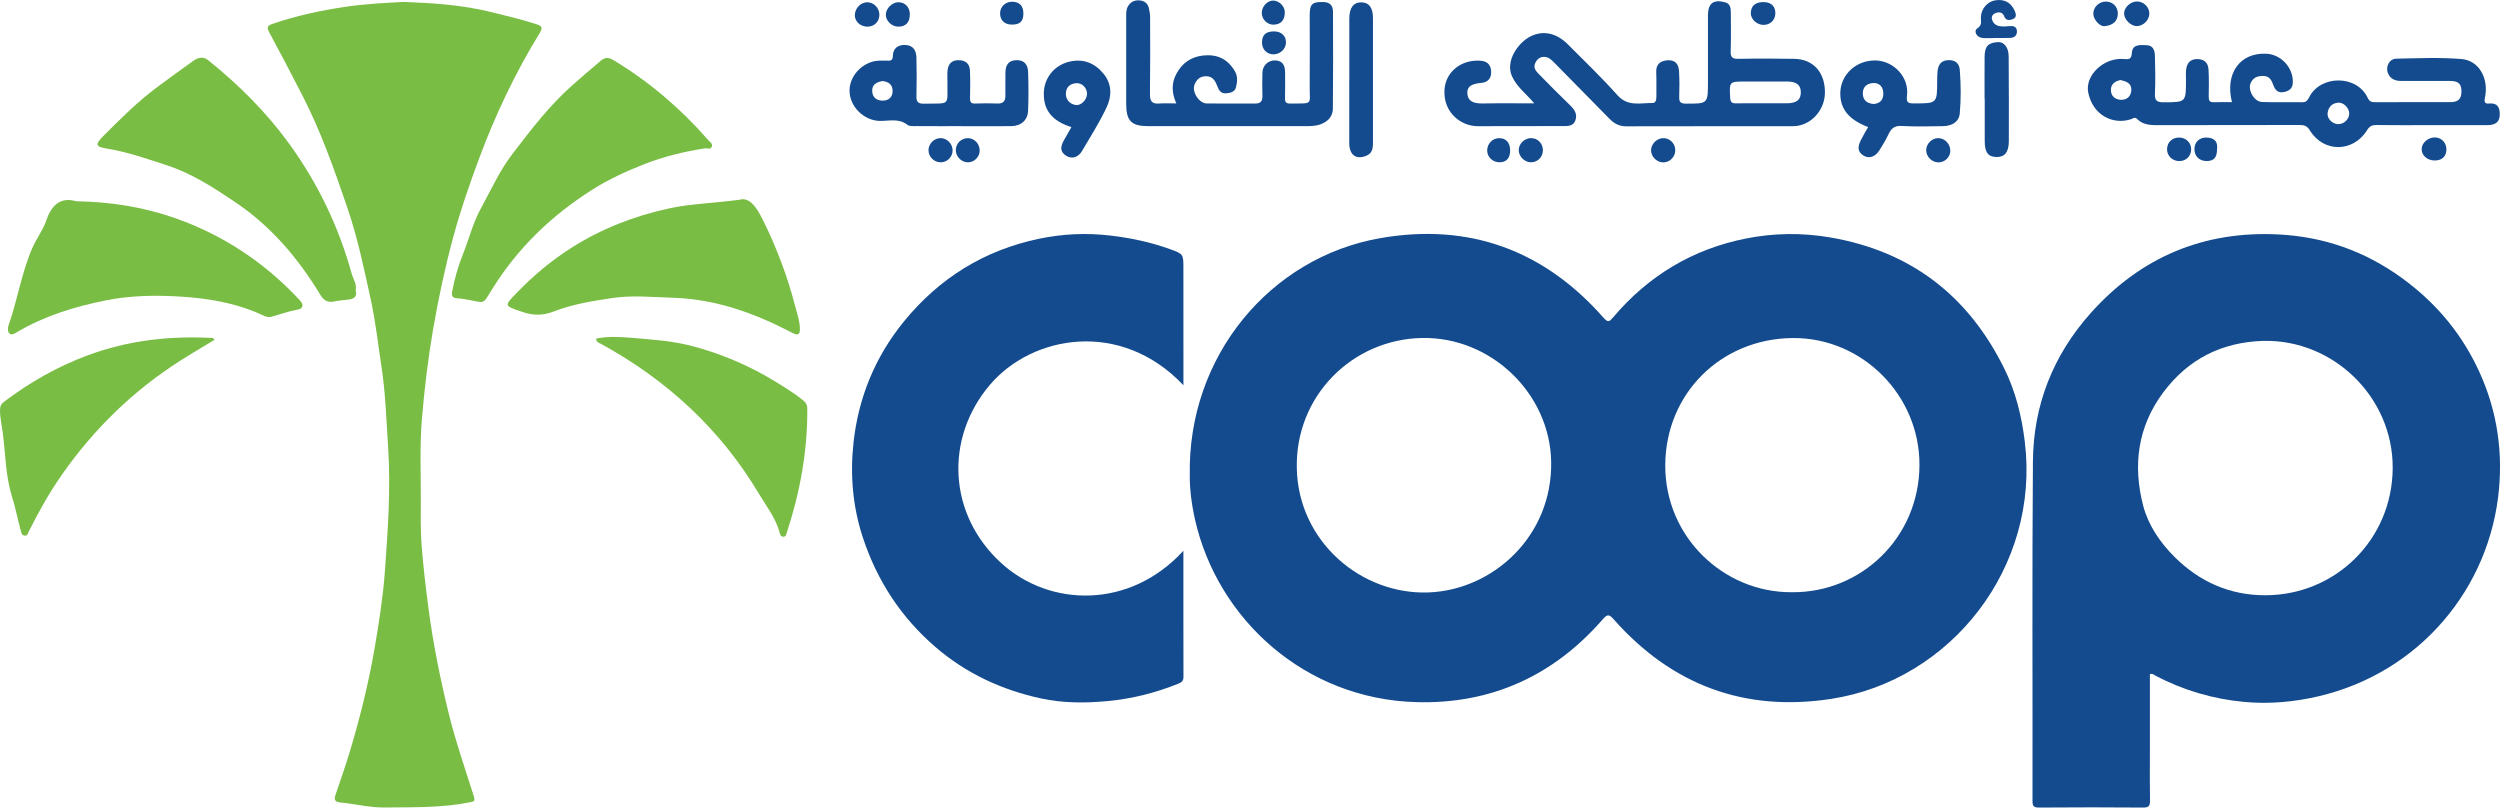
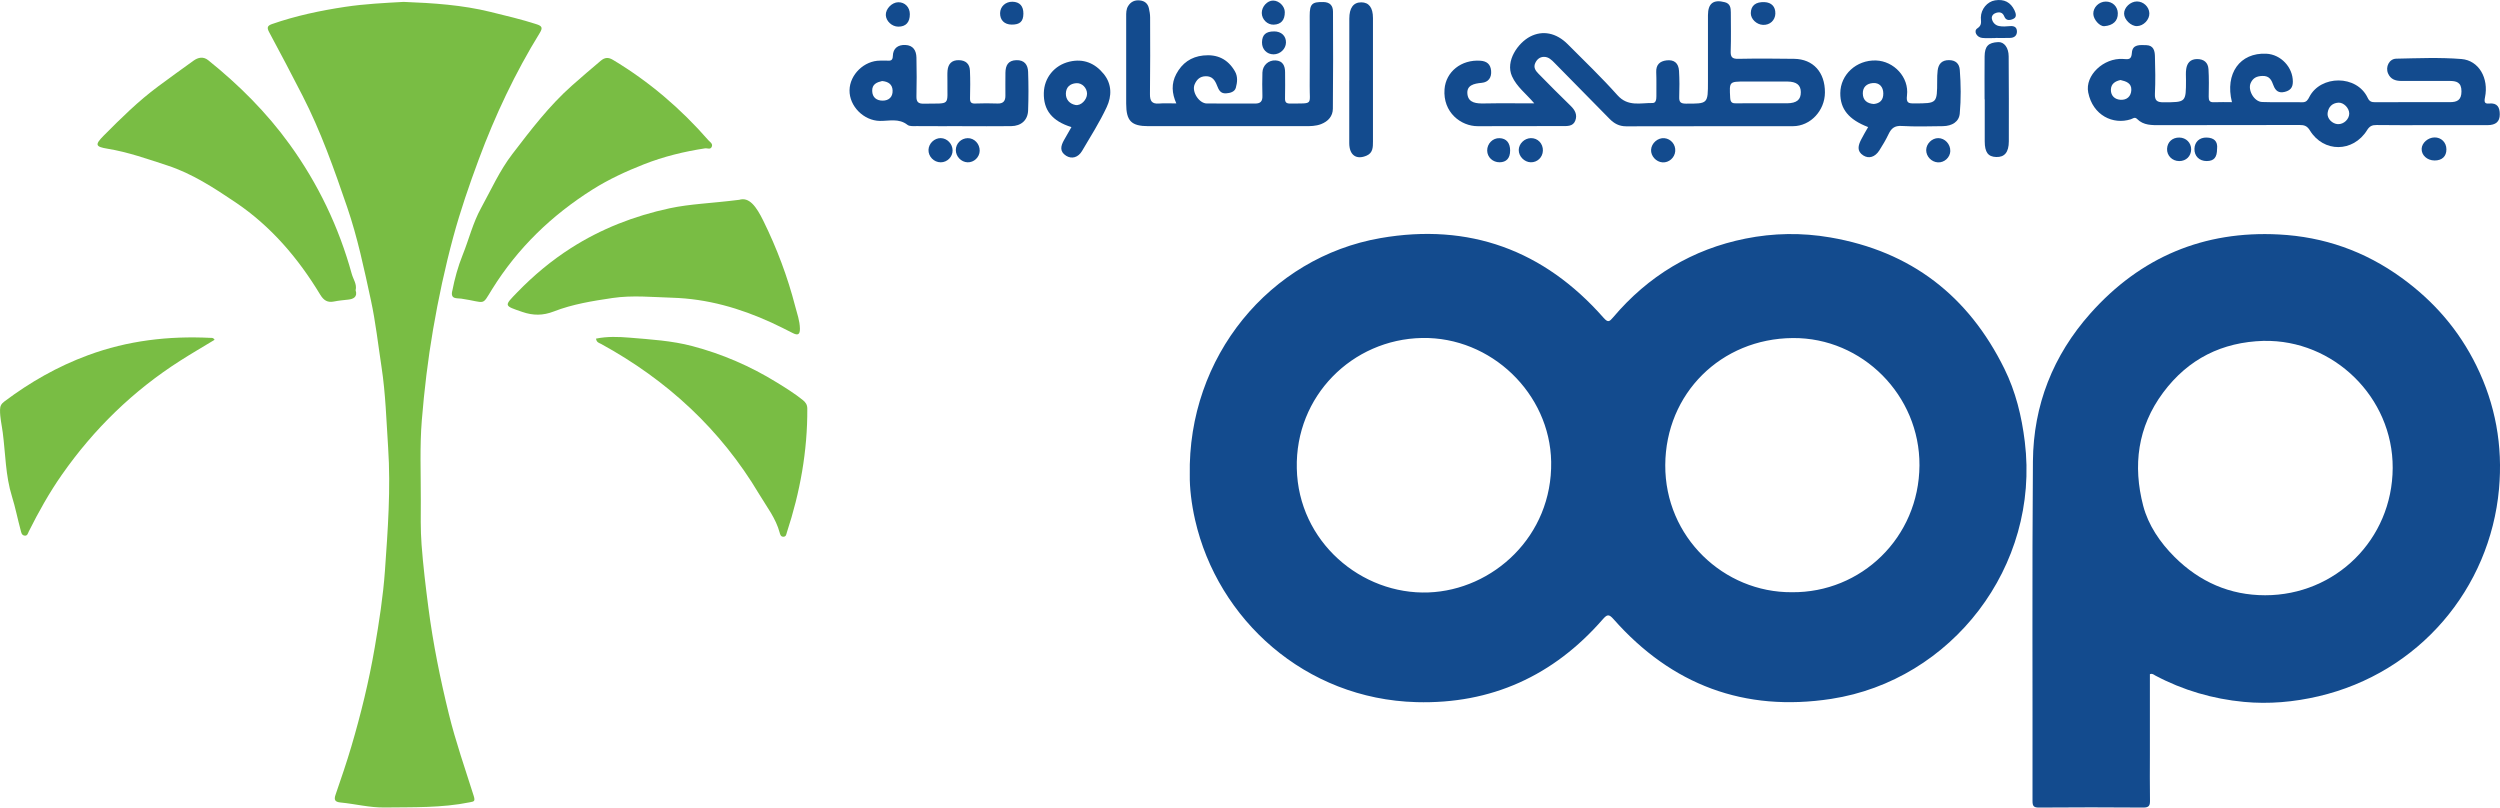
<svg xmlns="http://www.w3.org/2000/svg" id="Layer_2" width="791.68" height="255.73" viewBox="0 0 791.68 255.73">
  <defs>
    <style>.cls-1{fill:#79bd44;}.cls-2{fill:#134b8e;}</style>
  </defs>
  <g id="Layer_1-2">
    <g>
      <path class="cls-2" d="m376.77,150.52c-.73-37.52,25.3-69.02,60.4-75.12,28.04-4.87,51.74,3.78,70.6,25.2,1.44,1.64,1.88,1.29,3.06-.1,11.1-13.12,25.1-21.57,41.92-24.94,8.85-1.77,17.76-1.93,26.84-.37,25.64,4.41,43.78,18.54,55.14,41.58,3.56,7.22,5.48,14.99,6.47,23.14,4.84,39.55-23.22,75.55-61.32,81.41-27.44,4.22-50.5-4.41-68.9-25.23-1.48-1.68-2.03-1.57-3.44.04-15.58,17.87-35.3,26.87-58.99,26.22-35.26-.96-62.92-26.18-70.1-57.71-1.17-5.12-1.74-10.24-1.68-14.11Zm190.66,37.02c21.93.22,40.26-17.28,40.41-40.14.15-22.13-18.04-40.53-40.13-40.35-22.67.18-40.26,17.52-40.37,40.24-.1,22.82,18.56,40.39,40.08,40.25Zm-156.77-39.21c.48,23.19,20.44,40.07,41.7,39.28,20.43-.76,39.27-17.82,38.85-41.39-.38-21.59-19.01-39.6-40.9-39.19-22.11.42-40.19,18.42-39.65,41.3Z" />
      <path class="cls-2" d="m680.81,213.49c0,8.44,0,16.95,0,25.46,0,4.81-.06,9.62.03,14.43.03,1.63-.21,2.37-2.15,2.35-10.98-.1-21.97-.08-32.95,0-1.66.01-2.11-.39-2.1-2.09.06-35.86-.16-71.71.13-107.57.15-17.75,6.36-33.52,18.22-46.84,15.88-17.83,35.91-26.23,59.7-24.98,14.19.74,27.14,5.24,38.87,13.75,10.24,7.43,18.11,16.55,23.63,27.77,6.06,12.3,8.41,25.41,7.18,39.04-2.86,31.62-25.3,58.22-57.13,65.68-7.79,1.83-15.77,2.53-23.66,1.78-9.83-.93-19.3-3.68-28.1-8.37-.45-.24-.86-.71-1.66-.41Zm36.06-105.55c-13.21.38-23.89,5.68-31.86,16.37-8.13,10.91-9.62,23.17-6.32,35.85,1.59,6.09,5.31,11.61,9.93,16.21,7.93,7.89,17.52,12.13,28.69,12.13,22.24,0,40.28-17.6,40.39-40.3.1-22.46-18.79-40.7-40.83-40.25Z" />
-       <path class="cls-2" d="m374.75,174.41c0,13.68-.02,26.82.02,39.96,0,1.25-.55,1.69-1.61,2.12-7.17,2.9-14.51,4.76-22.28,5.51-7.18.69-14.3.68-21.22-.82-12.43-2.7-23.8-7.94-33.53-16.37-10.82-9.36-18.32-20.84-22.84-34.44-3.28-9.87-4.11-20.03-3.02-30.12,1.54-14.22,6.8-27.19,15.97-38.44,11.23-13.77,25.49-22.59,42.84-26.21,7.42-1.55,14.92-1.91,22.58-1,6.51.77,12.77,2.09,18.88,4.31,4.23,1.53,4.2,1.61,4.21,5.91,0,11.62,0,23.24.01,34.86,0,.69,0,1.38,0,2.32-19.76-20.9-47.87-15.93-61.29-.13-14.37,16.92-13.27,41.05,3.58,56.43,15.34,14.01,40.73,14.67,57.7-3.89Z" />
      <path class="cls-1" d="m127.84.6c9.4.37,18.49.96,27.48,3.17,4.93,1.22,9.86,2.36,14.69,3.94,1.61.53,1.91,1.11.94,2.68-7.82,12.7-14.17,26.16-19.35,40.11-2.99,8.05-5.8,16.19-8.06,24.53-2.63,9.73-4.72,19.51-6.42,29.43-1.63,9.49-2.76,19.04-3.54,28.6-.68,8.3-.3,16.68-.32,25.03-.01,4.81-.12,9.63.24,14.41.5,6.66,1.3,13.3,2.16,19.93,1.48,11.37,3.75,22.59,6.49,33.72,2.16,8.79,5.16,17.31,7.87,25.92.55,1.75.02,1.74-1.23,1.99-8.93,1.82-17.97,1.53-27.01,1.65-4.76.06-9.28-1.13-13.93-1.58-1.71-.17-2.18-.77-1.59-2.46,1.74-5.06,3.48-10.12,4.99-15.24,3.05-10.33,5.6-20.77,7.42-31.39,1.38-8.06,2.65-16.15,3.23-24.31.92-12.99,1.87-26,1.01-39.02-.56-8.5-.8-17.05-2.09-25.5-1.08-7.06-1.86-14.2-3.37-21.17-2.15-9.9-4.22-19.84-7.52-29.46-4.12-12.02-8.33-23.99-14.15-35.32-3.45-6.72-6.95-13.42-10.54-20.06-.78-1.45-.59-2.06.92-2.59,7.51-2.61,15.21-4.24,23.08-5.43,6.28-.95,12.55-1.24,18.61-1.58Z" />
      <path class="cls-1" d="m143.24,92.07c.74-3.81,1.79-7.65,3.27-11.33,1.99-4.93,3.23-10.15,5.83-14.86,3.18-5.77,5.85-11.81,9.9-17.09,5.86-7.64,11.67-15.3,18.94-21.74,2.99-2.64,6-5.24,9.05-7.8,1.3-1.09,2.41-1.17,3.88-.29,11.46,6.87,21.47,15.43,30.24,25.48.49.56,1.45,1.05,1.05,2.02-.42,1.03-1.4.41-2.13.52-6.63,1.01-13.13,2.6-19.36,5.05-5.62,2.21-11.12,4.74-16.27,7.99-12.95,8.17-23.7,18.52-31.81,31.58-3.4,5.48-1.76,4.16-9.77,2.97-1.35-.2-3.52.29-2.83-2.51Z" />
      <path class="cls-1" d="m112.61,91.9c.72,2.19-.8,2.82-2.35,2.98-1.51.16-3.01.3-4.51.6-1.99.4-3.22-.31-4.34-2.16-6.98-11.57-15.64-21.72-26.9-29.29-6.75-4.54-13.67-9.07-21.48-11.62-6.24-2.04-12.47-4.25-19-5.32-3.8-.62-4.06-1.24-1.25-4.08,5.48-5.52,11.02-11,17.3-15.65,3.7-2.74,7.44-5.44,11.18-8.13,1.49-1.07,3.13-1.41,4.67-.17,9.72,7.81,18.49,16.54,25.81,26.68,9.02,12.49,15.57,26.18,19.66,41.02.47,1.7,1.69,3.24,1.22,5.14Z" />
      <path class="cls-1" d="m234.04,63.29c3.23-1.04,5.49,2.16,7.68,6.62,4.29,8.72,7.68,17.72,10.1,27.09.6,2.3,1.45,4.59,1.49,7.05.03,1.92-.66,2.24-2.25,1.43-2.24-1.13-4.47-2.28-6.75-3.32-9.99-4.57-20.32-7.55-31.45-7.88-6.32-.19-12.6-.84-18.91.09-6.31.94-12.62,1.94-18.58,4.26-3.43,1.33-6.54,1.33-9.97.15-5.89-2.03-5.86-1.82-1.55-6.27,5.13-5.29,10.8-10.02,16.94-13.94,9.56-6.11,20.05-10.2,31.25-12.61,6.53-1.4,13.12-1.56,22-2.68Z" />
-       <path class="cls-1" d="m24.07,63.74c13.32.21,25.3,2.6,36.74,7.39,13.13,5.5,24.51,13.56,34.19,24.03,1.45,1.57.72,2.62-.69,2.87-2.88.51-5.57,1.52-8.36,2.28-1.44.39-2.8-.55-4.07-1.09-9.23-3.95-18.94-5.17-28.86-5.49-6.54-.21-13.11.11-19.45,1.38-9.81,1.97-19.44,4.87-28.17,10.06-.77.46-1.73,1.12-2.46.36-.6-.62-.49-1.77-.19-2.61,2.81-8.02,4.07-16.51,7.48-24.37,1.32-3.05,3.42-5.71,4.46-8.81,1.75-5.19,4.88-7.37,9.37-6.01Z" />
      <path class="cls-2" d="m706.79,32.33c-2.27-9.07,2.55-15.73,10.9-15.32,4.63.23,8.4,4.31,8.39,8.87,0,1.92-.89,2.8-2.59,3.22-1.85.45-2.89-.3-3.54-2.03-.6-1.61-1.19-3.12-3.55-3.02-1.79.07-2.9.62-3.64,2.17-1.06,2.21,1.01,5.98,3.57,6.08,4.26.16,8.53,0,12.79.08,1.29.02,1.73-.8,2.18-1.67,3.55-6.96,15.03-7.1,18.49.29.51,1.09,1.17,1.38,2.31,1.37,7.89-.04,15.79-.03,23.68-.02,2.31,0,3.7-.63,3.7-3.43,0-2.92-1.63-3.29-3.82-3.29-5.08-.01-10.16-.02-15.24,0-1.88,0-3.4-.55-4.19-2.38-.89-2.06.36-4.62,2.59-4.67,6.89-.14,13.81-.44,20.66.11,5.51.45,8.7,6.08,7.45,12.13-.32,1.55-.08,2.1,1.31,1.96,2.63-.25,3.37,1.23,3.37,3.43,0,2.32-1.25,3.41-3.9,3.42-6.35.02-12.7,0-19.05,0-5.35,0-10.71.04-16.06-.04-1.41-.02-2.21.34-3.01,1.62-4.41,7.11-13.79,7.17-18.12.08-.88-1.44-1.81-1.72-3.26-1.71-14.7.04-29.4.04-44.1.05-2.63,0-5.31.12-7.37-1.97-.73-.73-1.33-.1-1.97.11-5.59,1.81-12.04-1.21-13.49-8.49-1.08-5.39,4.88-11.02,11.02-10.61,1.68.11,2.66.36,2.81-1.96.17-2.76,2.59-2.47,4.6-2.41,2.23.07,2.64,1.76,2.69,3.4.12,3.99.19,7.99,0,11.97-.11,2.28.76,2.73,2.81,2.72,7.02-.03,7.02.04,7.03-7.02,0-1.18-.11-2.38.07-3.53.28-1.9,1.32-3.12,3.42-3.14,2.19-.02,3.5,1.11,3.63,3.2.18,2.89.12,5.8.07,8.71-.02,1.24.3,1.83,1.67,1.76,1.89-.09,3.79-.02,5.73-.02Zm33.6,6.98c1.82.07,3.54-1.56,3.55-3.35,0-1.72-1.76-3.58-3.48-3.45-1.95.15-3.11,1.36-3.37,3.26-.24,1.76,1.46,3.48,3.31,3.55Zm-68.88-13.97c-1.62.34-3.03,1.16-3.05,3.1-.02,1.93,1.29,3.06,3.07,3.16,1.96.11,3.31-1.04,3.4-3.08.1-2.19-1.61-2.76-3.42-3.18Z" />
      <path class="cls-2" d="m485.85,32.71c-2.65-3.11-5.52-5.19-7.04-8.55-2.19-4.85,1.92-10.59,5.75-12.58,3.95-2.04,8.26-1.21,11.88,2.41,5.32,5.33,10.76,10.56,15.77,16.17,3.31,3.71,7.29,2.4,11.13,2.46,1.04.02,1.2-1.15,1.19-2.13-.03-2.54.06-5.09-.05-7.62-.1-2.37,1.12-3.49,3.26-3.75,2.41-.29,3.81.84,3.96,3.35.16,2.71.16,5.45.06,8.16-.06,1.62.36,2.18,2.09,2.19,7.01.02,7.01.08,7.01-7.01,0-6.99,0-13.98,0-20.97,0-3.78,1.74-5.1,5.38-4.13,1.68.45,1.86,1.8,1.86,3.22.01,4.09.1,8.17-.04,12.25-.07,1.9.47,2.49,2.41,2.45,5.9-.12,11.8-.09,17.7,0,6.02.09,9.77,4.26,9.73,10.67-.03,5.77-4.62,10.65-10.12,10.66-17.61.02-35.22-.01-52.83.04-2.2,0-3.8-.88-5.25-2.36-5.78-5.89-11.59-11.76-17.37-17.66-.97-.99-1.95-2-3.43-1.97-1.27.02-2.17.75-2.72,1.92-.68,1.44.1,2.48.99,3.39,3.37,3.43,6.74,6.85,10.2,10.19,1.4,1.35,2.18,2.85,1.48,4.68-.72,1.89-2.54,1.73-4.17,1.73-8.9.01-17.79,0-26.69.04-5.38.02-11.12-4.39-10.55-11.73.43-5.49,5.28-9.43,11.37-9,2.02.14,3.2,1.12,3.38,3.17.19,2.17-.85,3.63-2.96,3.83-2.48.23-4.92.74-4.53,3.68.36,2.74,2.92,2.9,5.34,2.85,5.06-.1,10.13-.03,15.78-.03Zm72.18,0c2.62,0,5.25.02,7.87,0,3.07-.03,4.4-1.13,4.37-3.56-.02-2.23-1.37-3.31-4.29-3.33-4.43-.02-8.86,0-13.29,0-5.13,0-5.07,0-4.79,5.16.08,1.51.69,1.79,1.99,1.75,2.71-.07,5.43-.02,8.14-.02Z" />
      <path class="cls-1" d="m188.75,107.23c3.54-.73,7.14-.59,10.66-.3,6.63.56,13.3.95,19.8,2.66,9.51,2.51,18.41,6.36,26.78,11.52,2.83,1.74,5.63,3.48,8.22,5.56.91.73,1.43,1.48,1.44,2.71.08,13.46-2.29,26.5-6.48,39.24-.18.56-.2,1.32-1.08,1.35-.87.03-1.05-.77-1.18-1.26-1.22-4.6-4.16-8.3-6.52-12.25-12.21-20.51-29.16-36.11-50.03-47.54-.6-.33-1.44-.42-1.62-1.7Z" />
      <path class="cls-1" d="m67.95,107.61c-3.58,2.17-7.22,4.28-10.76,6.54-14.98,9.53-27.46,21.69-37.63,36.23-3.97,5.68-7.34,11.72-10.44,17.91-.28.56-.41,1.52-1.44,1.31-.88-.18-.96-1.07-1.13-1.67-.97-3.57-1.67-7.21-2.77-10.74-2.05-6.6-2.03-13.46-2.91-20.21-.31-2.41-.9-4.76-.86-7.22.02-1.19.38-1.87,1.36-2.61,8.15-6.13,16.88-11.11,26.49-14.66,12.57-4.65,25.51-6.15,38.78-5.5.42.02.92-.12,1.31.63Z" />
      <path class="cls-2" d="m372.52,32.77c-1.45-3.23-1.64-6.31-.03-9.33,1.83-3.44,4.65-5.46,8.56-5.87,4.39-.46,7.75,1.12,10,4.99,1,1.72.76,3.56.3,5.24-.35,1.27-1.77,1.69-3.12,1.76-1.73.1-2.29-1.09-2.81-2.42-.64-1.68-1.5-3.08-3.68-3-1.81.07-2.79,1.08-3.44,2.59-.98,2.3,1.38,6.02,3.89,6.04,5.08.04,10.16-.03,15.24.02,1.79.02,2.4-.77,2.34-2.48-.08-2.45-.07-4.9,0-7.35.07-2.25,1.9-3.97,4.19-3.83,2.28.13,2.99,1.72,2.99,3.78,0,2.72.06,5.45-.02,8.16-.04,1.3.37,1.74,1.68,1.72,7.46-.1,6.06.63,6.13-5.71.08-7.35,0-14.7,0-22.05,0-3.8.74-4.46,4.34-4.39,2.1.04,3.03,1.17,3.04,3.02.05,10.25.06,20.5-.04,30.75-.02,2.38-1.49,4.02-3.73,4.89-1.64.64-3.37.65-5.1.65-16.51,0-33.02,0-49.54,0-5.46,0-7.07-1.63-7.08-7.15-.01-9.16,0-18.33,0-27.49,0-1.18-.04-2.35.63-3.42.86-1.38,2.12-1.92,3.69-1.76,1.52.15,2.53.98,2.87,2.47.22.96.39,1.96.39,2.94.02,8.07.06,16.15-.05,24.22-.03,2.21.59,3.22,2.92,3.02,1.71-.14,3.43-.03,5.43-.03Z" />
      <path class="cls-2" d="m304.7,39.95c-4.81,0-9.62.02-14.43-.02-.99,0-2.24.13-2.91-.4-2.72-2.13-5.76-1.21-8.7-1.24-5.14-.06-9.72-4.66-9.64-9.72.08-4.97,4.66-9.39,9.7-9.37.73,0,1.45-.04,2.18,0,1.1.07,1.8.02,1.84-1.49.06-2.39,1.58-3.56,3.95-3.47,2.52.1,3.47,1.79,3.52,4,.09,4.08.1,8.17,0,12.25-.05,1.79.57,2.38,2.35,2.34,8.74-.16,7.35.93,7.46-7.25.01-1.09-.06-2.19.04-3.26.21-2.1,1.32-3.29,3.54-3.27,2.19.03,3.46,1.15,3.55,3.29.13,2.9.1,5.81.03,8.71-.03,1.26.29,1.79,1.65,1.73,2.36-.1,4.72-.08,7.08,0,1.76.06,2.47-.78,2.47-2.43,0-2.45-.03-4.9.01-7.35.04-2.25.82-3.87,3.44-3.95,2.6-.08,3.66,1.49,3.74,3.69.15,4.08.15,8.17,0,12.25-.11,3.06-2.19,4.91-5.36,4.95-5.17.06-10.34.02-15.52.01Zm-25.36-14.29c-1.62.38-3.2.96-3.14,3.14.05,2.08,1.42,3.06,3.3,3.07,1.97,0,3.24-1.15,3.16-3.22-.07-1.93-1.34-2.81-3.32-2.99Z" />
      <path class="cls-2" d="m591.58,40.24c-6.15-2.37-8.85-5.71-8.81-10.76.04-5.87,5.12-10.52,11.28-10.33,5.71.18,10.54,5.34,9.84,11.05-.3,2.47.48,2.56,2.43,2.55,7.12-.03,7.11.03,7.13-7.19,0-1.08.01-2.18.15-3.25.26-2.06,1.32-3.27,3.57-3.27,2.12,0,3.29,1.12,3.44,3.08.35,4.61.41,9.24-.01,13.84-.23,2.56-2.38,3.95-5.36,3.99-4.35.06-8.72.19-13.06-.06-2.23-.13-3.26.76-4.12,2.57-.85,1.79-1.87,3.52-2.94,5.19-1.36,2.11-3.31,2.69-5.06,1.58-2.14-1.36-1.62-3.19-.71-4.99.68-1.36,1.48-2.66,2.24-4Zm1.85-7.31c1.92-.21,2.97-1.26,2.96-3.32-.01-2.13-1.27-3.47-3.29-3.31-1.98.16-3.22,1.27-3.2,3.29.02,2.14,1.34,3.21,3.54,3.35Z" />
      <path class="cls-2" d="m339.3,40.25c-6.14-1.9-8.88-5.38-8.75-10.83.11-4.77,3.32-8.77,8.13-9.9,4.4-1.03,8.03.45,10.83,3.89,2.64,3.24,2.57,7.05.97,10.47-2.24,4.81-5.12,9.33-7.82,13.92-1.23,2.09-3.27,2.64-5.04,1.53-2.15-1.35-1.71-3.12-.69-4.94.74-1.33,1.51-2.65,2.37-4.15Zm4.94-10.48c.03-1.89-1.57-3.57-3.43-3.43-1.97.15-3.23,1.26-3.28,3.28-.05,1.99,1.28,3.28,3.01,3.62,1.77.36,3.67-1.68,3.69-3.48Z" />
      <path class="cls-2" d="m427.29,25.49c0-6.53,0-13.05,0-19.58,0-3.4,1.29-5.18,3.79-5.17,2.42,0,3.7,1.68,3.7,4.97.01,13.05,0,26.11,0,39.16,0,1.73-.02,3.53-1.96,4.39-3.3,1.46-5.54-.12-5.55-3.92-.02-6.62,0-13.23,0-19.85.01,0,.02,0,.03,0Z" />
      <path class="cls-2" d="m628.46,31.47c0-4.53-.04-9.06.01-13.59.04-3.27,1.17-4.4,4.32-4.55,1.85-.09,3.29,1.75,3.3,4.51.06,8.97.08,17.94.05,26.91-.01,3.48-1.36,5.06-3.99,4.97-2.58-.08-3.63-1.49-3.64-4.94-.01-4.44,0-8.88,0-13.32h-.05Z" />
      <path class="cls-2" d="m632.03,12.04c-1.45,0-2.91.13-4.33-.03-1.8-.2-2.8-2.21-1.53-3.03,1.59-1.03,1.09-2.18,1.11-3.45.05-2.65,2.02-5,4.45-5.41,2.92-.5,5,.6,6.21,3.17.47,1,.74,2.11-.28,2.63-.95.49-2.37.83-2.96-.71-.53-1.36-1.53-1.46-2.62-1.13-.79.24-1.46.94-1.32,1.81.2,1.21,1.1,2.12,2.26,2.35,1.13.23,2.35.13,3.51.03,1.32-.11,2.16.35,2.18,1.69.01,1.28-.82,1.99-2.07,2.04-1.53.06-3.07.02-4.61.02Z" />
      <path class="cls-2" d="m676.7.46c2.06,0,3.86,1.69,3.94,3.72.08,2.05-1.84,4.05-3.93,4.09-1.88.04-4.05-2.06-4.07-3.95-.03-1.94,1.99-3.85,4.06-3.86Z" />
-       <path class="cls-2" d="m278.47,4.62c.01,2.18-1.49,3.75-3.65,3.82-2.26.07-4.14-1.59-4.12-3.62.03-2.15,1.78-4.04,3.82-4.1,2.11-.07,3.94,1.73,3.95,3.9Z" />
+       <path class="cls-2" d="m278.47,4.62Z" />
      <path class="cls-2" d="m670.65,4.2c.07,2.4-1.5,3.89-4.3,4.09-1.44.1-3.41-2.1-3.46-3.88-.06-2.07,1.77-3.89,3.93-3.91,2.17-.02,3.78,1.54,3.84,3.7Z" />
      <path class="cls-2" d="m324.08,4.35c-.03,2.46-1.11,3.46-3.71,3.44-2.3-.02-3.71-1.42-3.67-3.64.04-2.08,1.73-3.64,3.91-3.6,2.29.04,3.5,1.37,3.47,3.81Z" />
      <path class="cls-2" d="m288.12,4.47c.02,2.59-1.26,3.98-3.65,3.97-2.02,0-3.9-1.76-3.96-3.68-.06-1.97,1.94-4.02,3.95-4.05,2.09-.03,3.65,1.56,3.66,3.76Z" />
      <path class="cls-2" d="m693.88,47.3c-.03,2.17-1.6,3.71-3.77,3.71-2.24,0-3.96-1.75-3.86-3.9.1-2.14,1.69-3.59,3.89-3.55,2.14.03,3.76,1.67,3.74,3.75Z" />
      <path class="cls-2" d="m480.94,47.53c.02-2.01,1.78-3.74,3.84-3.79,2.19-.05,3.9,1.74,3.81,4-.08,2.11-1.79,3.72-3.88,3.65-2-.06-3.79-1.9-3.76-3.87Z" />
      <path class="cls-2" d="m526.47,51.42c-2.03-.14-3.73-2.02-3.62-4,.12-2.1,2.16-3.87,4.24-3.66,2.06.21,3.58,2.04,3.41,4.12-.17,2.06-2,3.68-4.03,3.54Z" />
      <path class="cls-2" d="m617.61,47.82c-.06,2.04-1.88,3.71-3.93,3.6-2.04-.11-3.73-1.89-3.71-3.9.03-2.02,1.82-3.78,3.82-3.78,2.09,0,3.87,1.9,3.81,4.08Z" />
      <path class="cls-2" d="m403.44,9.94c2.32,0,3.84,1.43,3.79,3.56-.05,2.01-1.84,3.7-3.92,3.71-2.15,0-3.71-1.62-3.67-3.82.04-2.37,1.23-3.45,3.8-3.44Z" />
      <path class="cls-2" d="m770.92,50.82c-2.34-.03-4.14-1.69-4.05-3.73.08-1.85,2-3.53,4.06-3.57,2.14-.04,3.77,1.58,3.78,3.76.02,2.24-1.4,3.57-3.8,3.54Z" />
      <path class="cls-2" d="m297.93,43.74c1.99.03,3.71,1.81,3.73,3.88.03,2.05-1.7,3.78-3.76,3.78-2.16,0-3.96-1.85-3.87-3.98.09-2.02,1.88-3.71,3.9-3.69Z" />
      <path class="cls-2" d="m702.08,47.13c0,2.72-.96,3.86-3.28,3.87-2.35.01-3.95-1.59-3.88-3.88.06-2.18,1.6-3.63,3.88-3.56,2.27.07,3.56,1.12,3.29,3.57Z" />
      <path class="cls-2" d="m478.21,47.75c0,2.34-1.2,3.64-3.35,3.64-2.16,0-3.87-1.61-3.91-3.68-.04-2.21,1.76-4.04,3.92-3.96,2.17.08,3.36,1.5,3.35,4Z" />
      <path class="cls-2" d="m310.24,47.75c-.04,2.05-1.82,3.73-3.86,3.65-2.01-.08-3.7-1.85-3.7-3.88,0-2.07,1.67-3.73,3.77-3.77,2.08-.04,3.83,1.81,3.79,4.01Z" />
      <path class="cls-2" d="m562.21,4.28c-.07,2.17-1.72,3.69-3.91,3.6-2.05-.08-3.9-1.86-3.87-3.73.04-2.38,1.54-3.59,4.33-3.48,2.21.09,3.51,1.45,3.44,3.6Z" />
      <path class="cls-2" d="m406.86,3.81c.03,2.54-1.18,3.92-3.51,4-2,.07-3.76-1.65-3.78-3.7-.03-2.02,1.77-3.97,3.63-3.93,1.88.04,3.64,1.79,3.66,3.64Z" />
    </g>
  </g>
</svg>